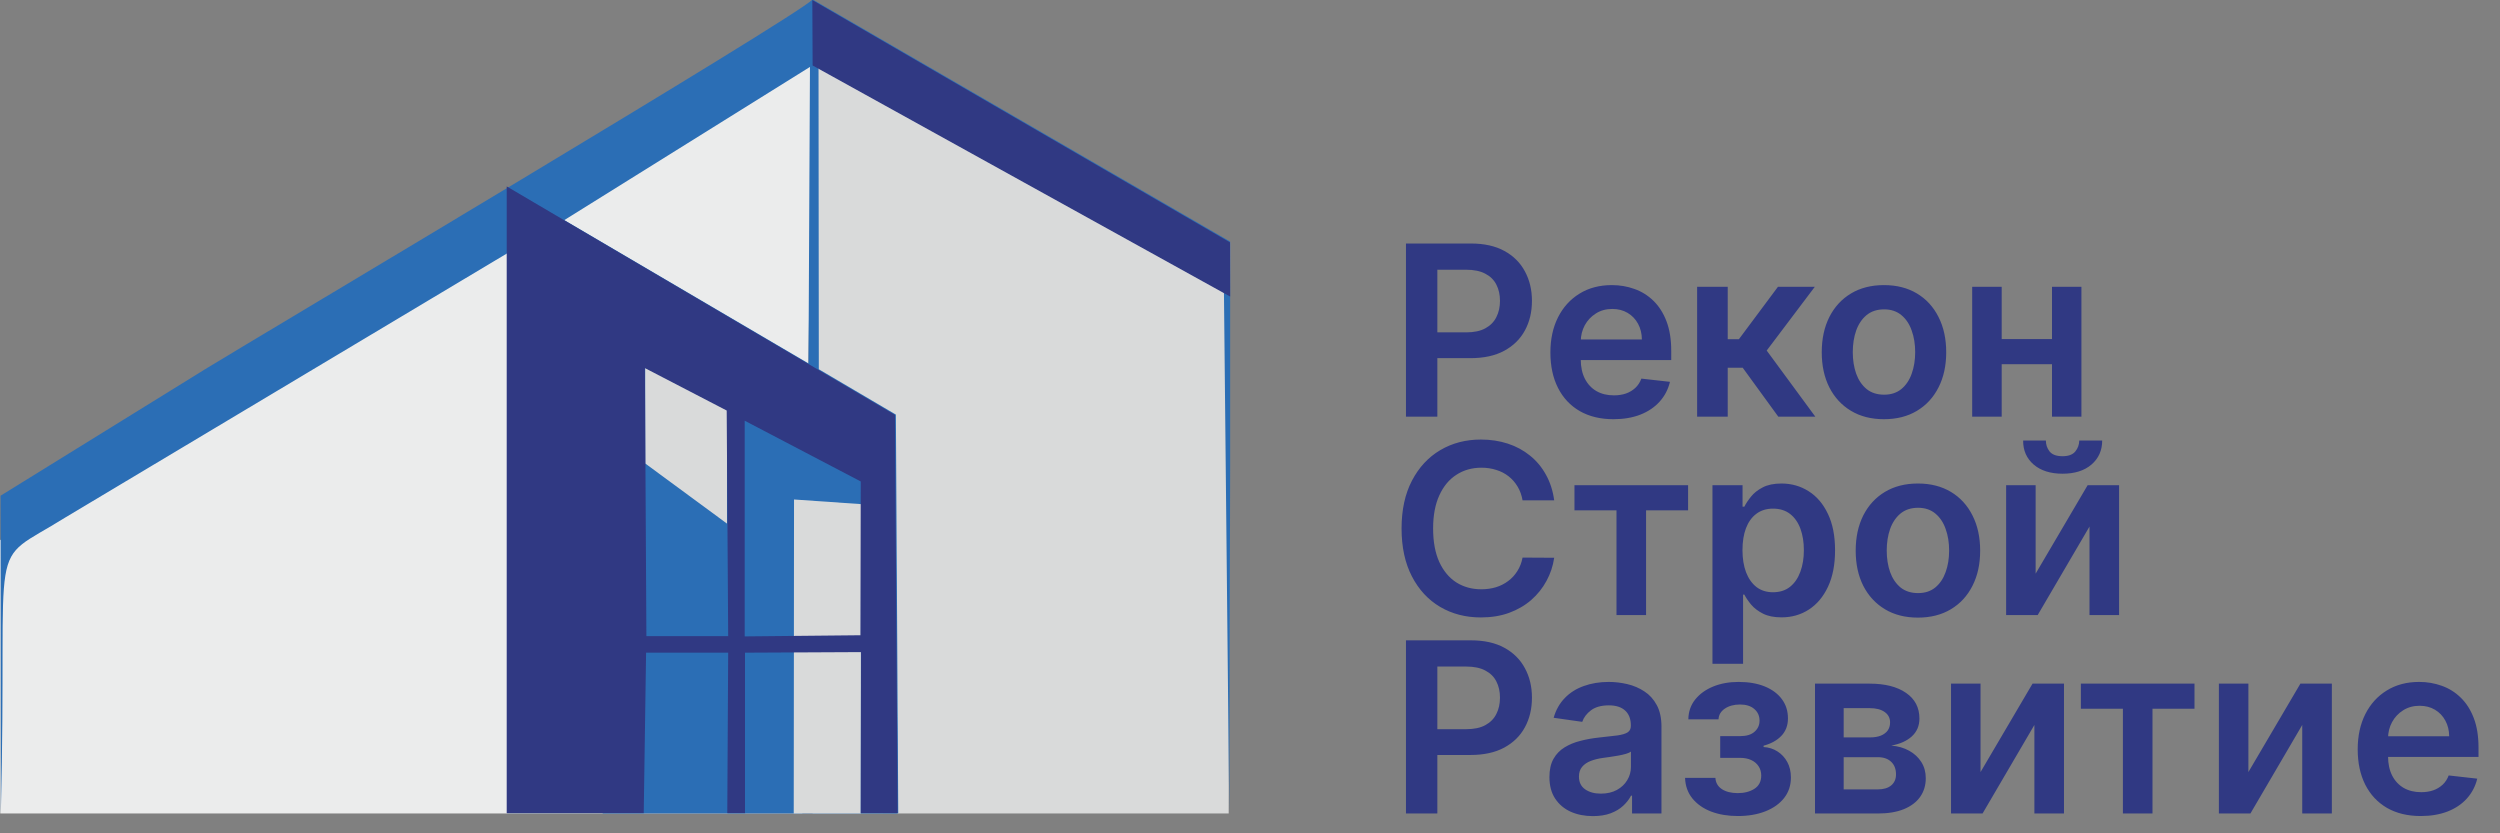
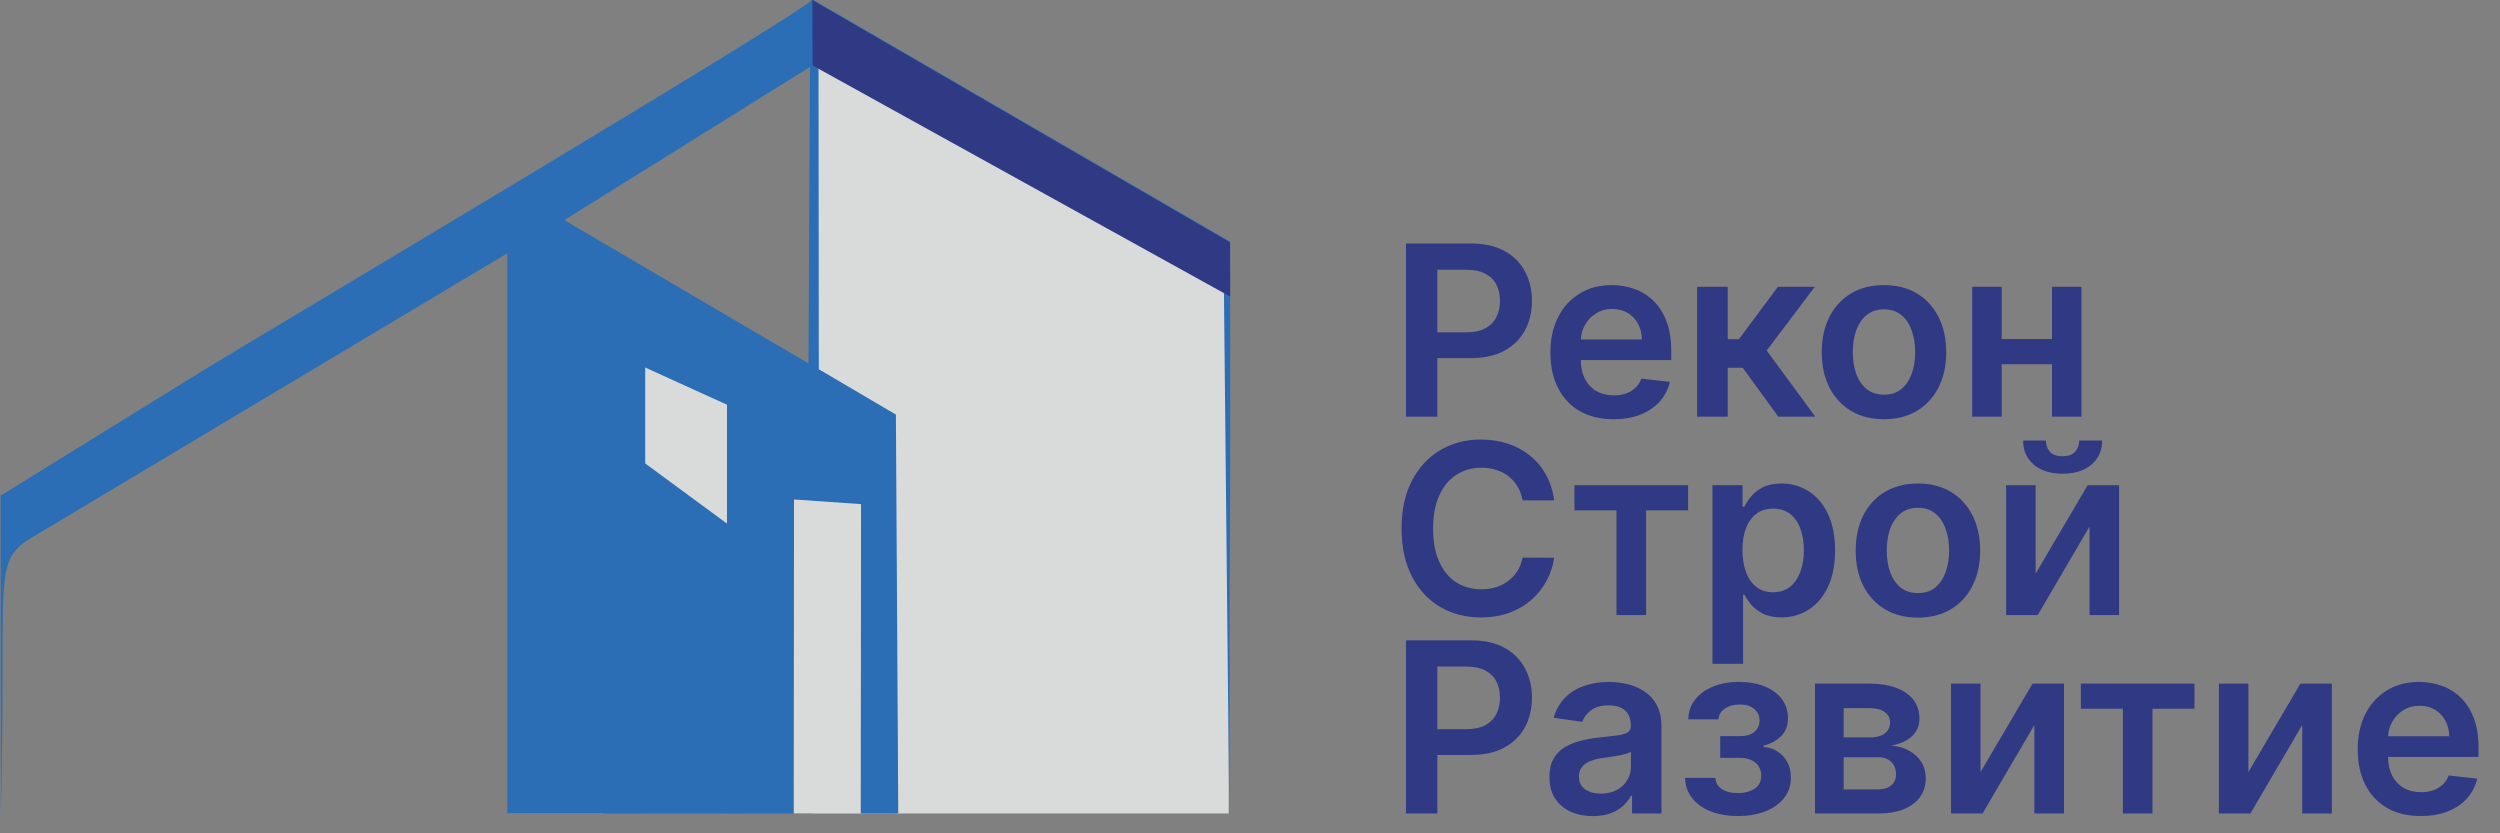
<svg xmlns="http://www.w3.org/2000/svg" width="126" height="42" viewBox="0 0 126 42" fill="none">
  <rect x="0" y="0" width="126" height="42" fill="#808080" stroke="none" />
  <g clip-path="url(#clip0_683_97)">
-     <path fill-rule="evenodd" clip-rule="evenodd" d="M40.435 40.998L40.956 2.641L0 27.226L0.015 40.998H40.435Z" fill="#EBECEC" />
    <path fill-rule="evenodd" clip-rule="evenodd" d="M40.956 40.998L40.941 0.003L62 12.222L61.926 40.998H40.956Z" fill="#D9DADA" />
    <path fill-rule="evenodd" clip-rule="evenodd" d="M30.375 15.709L45.123 22.156L45.242 40.997H30.375V15.709Z" fill="#2B6EB5" />
    <path fill-rule="evenodd" clip-rule="evenodd" d="M32.517 18.537L36.625 20.691L36.7 32.046H32.577L32.503 18.522L32.517 18.537ZM37.548 32.06V21.189L43.411 24.251L43.397 32.002L37.548 32.06ZM28.44 11.094L40.822 3.373L40.748 18.317L28.44 11.094ZM43.426 32.852L43.411 40.968L45.272 40.983L45.153 20.896L41.268 18.61L41.254 3.417L61.687 14.728L61.955 40.983L62.029 12.193L40.956 -0.026C40.063 0.897 12.917 17.028 10.358 18.596L0.029 24.984L0.044 40.954C0.401 26.361 -0.789 28.632 3.289 26.083L25.567 12.764V40.983H32.473L32.592 32.881H36.729L36.685 40.983H37.578V32.881L43.426 32.852Z" fill="#2B6EB5" />
    <path fill-rule="evenodd" clip-rule="evenodd" d="M32.518 18.523L36.64 20.398V26.39L32.518 23.358V18.523Z" fill="#D9DADA" />
    <path fill-rule="evenodd" clip-rule="evenodd" d="M40.019 25.174L43.397 25.408L43.382 40.997H40.004L40.019 25.174Z" fill="#D9DADA" />
    <path fill-rule="evenodd" clip-rule="evenodd" d="M40.956 3.3L40.941 0.003L62 12.222V14.947L40.956 3.3Z" fill="#303983" />
-     <path fill-rule="evenodd" clip-rule="evenodd" d="M32.503 18.552L36.626 20.691L36.7 32.06H32.578L32.503 18.537V18.552ZM37.533 32.075V21.204L43.382 24.266L43.367 32.016L37.518 32.075H37.533ZM25.538 9.395V40.983H32.444L32.563 32.895H36.7L36.655 40.983H37.548V32.895L43.397 32.866L43.382 40.983H45.242L45.108 20.911L25.538 9.395Z" fill="#303983" />
  </g>
  <path d="M70.861 21V12.273H74.133C74.804 12.273 75.367 12.398 75.821 12.648C76.278 12.898 76.624 13.242 76.856 13.679C77.092 14.114 77.21 14.608 77.21 15.162C77.21 15.722 77.092 16.219 76.856 16.653C76.621 17.088 76.273 17.43 75.812 17.68C75.352 17.928 74.785 18.051 74.112 18.051H71.943V16.751H73.899C74.291 16.751 74.612 16.683 74.862 16.547C75.112 16.41 75.297 16.223 75.416 15.984C75.538 15.746 75.599 15.472 75.599 15.162C75.599 14.852 75.538 14.579 75.416 14.344C75.297 14.108 75.111 13.925 74.858 13.794C74.608 13.661 74.285 13.594 73.891 13.594H72.442V21H70.861ZM81.319 21.128C80.663 21.128 80.096 20.991 79.619 20.719C79.144 20.443 78.779 20.054 78.524 19.551C78.268 19.046 78.14 18.45 78.14 17.766C78.14 17.092 78.268 16.501 78.524 15.993C78.782 15.482 79.143 15.084 79.606 14.8C80.069 14.513 80.613 14.369 81.238 14.369C81.642 14.369 82.022 14.435 82.38 14.565C82.741 14.693 83.059 14.892 83.335 15.162C83.613 15.432 83.832 15.776 83.991 16.193C84.15 16.608 84.23 17.102 84.23 17.676V18.149H78.865V17.109H82.751C82.748 16.814 82.684 16.551 82.559 16.321C82.434 16.088 82.26 15.905 82.035 15.771C81.814 15.638 81.555 15.571 81.26 15.571C80.944 15.571 80.667 15.648 80.429 15.801C80.19 15.952 80.004 16.151 79.87 16.398C79.74 16.642 79.673 16.91 79.67 17.203V18.111C79.67 18.491 79.74 18.818 79.879 19.091C80.018 19.361 80.213 19.568 80.463 19.713C80.713 19.855 81.005 19.926 81.341 19.926C81.565 19.926 81.768 19.895 81.95 19.832C82.132 19.767 82.289 19.672 82.423 19.547C82.556 19.422 82.657 19.267 82.725 19.082L84.166 19.244C84.075 19.625 83.902 19.957 83.646 20.241C83.393 20.523 83.069 20.741 82.674 20.898C82.279 21.051 81.828 21.128 81.319 21.128ZM85.535 21V14.454H87.077V17.097H87.64L89.609 14.454H91.467L89.042 17.668L91.492 21H89.626L87.832 18.533H87.077V21H85.535ZM94.952 21.128C94.313 21.128 93.759 20.987 93.29 20.706C92.822 20.425 92.458 20.031 92.2 19.526C91.944 19.02 91.816 18.429 91.816 17.753C91.816 17.077 91.944 16.484 92.2 15.976C92.458 15.467 92.822 15.072 93.29 14.791C93.759 14.51 94.313 14.369 94.952 14.369C95.592 14.369 96.146 14.51 96.614 14.791C97.083 15.072 97.445 15.467 97.701 15.976C97.96 16.484 98.089 17.077 98.089 17.753C98.089 18.429 97.96 19.02 97.701 19.526C97.445 20.031 97.083 20.425 96.614 20.706C96.146 20.987 95.592 21.128 94.952 21.128ZM94.961 19.892C95.308 19.892 95.597 19.797 95.83 19.607C96.063 19.413 96.237 19.155 96.35 18.831C96.467 18.507 96.525 18.146 96.525 17.749C96.525 17.348 96.467 16.986 96.35 16.662C96.237 16.335 96.063 16.075 95.83 15.882C95.597 15.689 95.308 15.592 94.961 15.592C94.606 15.592 94.31 15.689 94.075 15.882C93.842 16.075 93.667 16.335 93.55 16.662C93.437 16.986 93.38 17.348 93.38 17.749C93.38 18.146 93.437 18.507 93.55 18.831C93.667 19.155 93.842 19.413 94.075 19.607C94.31 19.797 94.606 19.892 94.961 19.892ZM103.894 17.088V18.354H100.408V17.088H103.894ZM100.885 14.454V21H99.398V14.454H100.885ZM104.904 14.454V21H103.421V14.454H104.904ZM78.331 25.217H76.737C76.692 24.956 76.608 24.724 76.486 24.523C76.364 24.318 76.212 24.145 76.03 24.003C75.848 23.861 75.641 23.754 75.408 23.683C75.178 23.609 74.929 23.572 74.662 23.572C74.188 23.572 73.767 23.692 73.401 23.93C73.034 24.166 72.747 24.513 72.54 24.97C72.332 25.425 72.229 25.98 72.229 26.636C72.229 27.304 72.332 27.866 72.54 28.324C72.75 28.778 73.037 29.122 73.401 29.355C73.767 29.585 74.186 29.7 74.658 29.7C74.919 29.7 75.163 29.666 75.391 29.598C75.621 29.527 75.827 29.423 76.008 29.287C76.193 29.151 76.348 28.983 76.473 28.784C76.601 28.585 76.689 28.358 76.737 28.102L78.331 28.111C78.271 28.526 78.142 28.915 77.943 29.278C77.747 29.642 77.49 29.963 77.172 30.241C76.854 30.517 76.481 30.733 76.055 30.889C75.629 31.043 75.156 31.119 74.636 31.119C73.869 31.119 73.185 30.942 72.582 30.587C71.98 30.232 71.506 29.719 71.159 29.048C70.812 28.378 70.639 27.574 70.639 26.636C70.639 25.696 70.814 24.892 71.163 24.224C71.513 23.554 71.989 23.041 72.591 22.686C73.193 22.331 73.875 22.153 74.636 22.153C75.122 22.153 75.574 22.222 75.992 22.358C76.409 22.494 76.781 22.695 77.108 22.959C77.435 23.22 77.703 23.541 77.913 23.922C78.126 24.3 78.266 24.732 78.331 25.217ZM79.353 25.72V24.454H85.08V25.72H82.962V31H81.471V25.72H79.353ZM86.308 33.455V24.454H87.825V25.537H87.915C87.994 25.378 88.106 25.209 88.251 25.03C88.396 24.848 88.592 24.693 88.84 24.565C89.087 24.435 89.402 24.369 89.785 24.369C90.291 24.369 90.747 24.499 91.153 24.757C91.562 25.013 91.886 25.392 92.125 25.895C92.367 26.395 92.487 27.009 92.487 27.736C92.487 28.454 92.369 29.065 92.133 29.568C91.898 30.071 91.577 30.454 91.171 30.719C90.764 30.983 90.304 31.115 89.79 31.115C89.415 31.115 89.104 31.053 88.856 30.928C88.609 30.803 88.41 30.652 88.26 30.476C88.112 30.297 87.997 30.128 87.915 29.969H87.851V33.455H86.308ZM87.821 27.727C87.821 28.151 87.881 28.521 88 28.84C88.122 29.158 88.297 29.406 88.524 29.585C88.754 29.761 89.033 29.849 89.359 29.849C89.7 29.849 89.986 29.759 90.216 29.577C90.446 29.392 90.619 29.141 90.736 28.822C90.855 28.501 90.915 28.136 90.915 27.727C90.915 27.321 90.856 26.96 90.74 26.645C90.624 26.329 90.45 26.082 90.22 25.903C89.99 25.724 89.703 25.635 89.359 25.635C89.03 25.635 88.75 25.722 88.52 25.895C88.29 26.068 88.115 26.311 87.996 26.624C87.879 26.936 87.821 27.304 87.821 27.727ZM96.663 31.128C96.024 31.128 95.47 30.987 95.001 30.706C94.533 30.425 94.169 30.031 93.91 29.526C93.655 29.02 93.527 28.429 93.527 27.753C93.527 27.077 93.655 26.484 93.91 25.976C94.169 25.467 94.533 25.072 95.001 24.791C95.47 24.51 96.024 24.369 96.663 24.369C97.303 24.369 97.856 24.51 98.325 24.791C98.794 25.072 99.156 25.467 99.412 25.976C99.671 26.484 99.8 27.077 99.8 27.753C99.8 28.429 99.671 29.02 99.412 29.526C99.156 30.031 98.794 30.425 98.325 30.706C97.856 30.987 97.303 31.128 96.663 31.128ZM96.672 29.892C97.019 29.892 97.308 29.797 97.541 29.607C97.774 29.413 97.947 29.155 98.061 28.831C98.178 28.507 98.236 28.146 98.236 27.749C98.236 27.348 98.178 26.986 98.061 26.662C97.947 26.335 97.774 26.075 97.541 25.882C97.308 25.689 97.019 25.592 96.672 25.592C96.317 25.592 96.021 25.689 95.785 25.882C95.553 26.075 95.378 26.335 95.261 26.662C95.148 26.986 95.091 27.348 95.091 27.749C95.091 28.146 95.148 28.507 95.261 28.831C95.378 29.155 95.553 29.413 95.785 29.607C96.021 29.797 96.317 29.892 96.672 29.892ZM102.596 28.912L105.217 24.454H106.802V31H105.311V26.538L102.699 31H101.109V24.454H102.596V28.912ZM104.795 22.204H105.95C105.95 22.702 105.77 23.105 105.409 23.415C105.051 23.722 104.565 23.875 103.951 23.875C103.343 23.875 102.859 23.722 102.498 23.415C102.14 23.105 101.963 22.702 101.966 22.204H103.112C103.112 22.409 103.174 22.592 103.299 22.754C103.427 22.913 103.645 22.993 103.951 22.993C104.252 22.993 104.467 22.913 104.595 22.754C104.725 22.595 104.792 22.412 104.795 22.204ZM70.861 41V32.273H74.133C74.804 32.273 75.367 32.398 75.821 32.648C76.278 32.898 76.624 33.242 76.856 33.679C77.092 34.114 77.21 34.608 77.21 35.162C77.21 35.722 77.092 36.219 76.856 36.653C76.621 37.088 76.273 37.43 75.812 37.68C75.352 37.928 74.785 38.051 74.112 38.051H71.943V36.751H73.899C74.291 36.751 74.612 36.683 74.862 36.547C75.112 36.41 75.297 36.223 75.416 35.984C75.538 35.746 75.599 35.472 75.599 35.162C75.599 34.852 75.538 34.58 75.416 34.344C75.297 34.108 75.111 33.925 74.858 33.794C74.608 33.66 74.285 33.594 73.891 33.594H72.442V41H70.861ZM80.282 41.132C79.867 41.132 79.493 41.058 79.161 40.91C78.831 40.76 78.57 40.538 78.377 40.246C78.186 39.953 78.091 39.592 78.091 39.163C78.091 38.794 78.159 38.489 78.296 38.247C78.432 38.006 78.618 37.812 78.854 37.668C79.09 37.523 79.356 37.413 79.651 37.34C79.949 37.263 80.257 37.207 80.576 37.173C80.959 37.133 81.27 37.098 81.509 37.067C81.748 37.033 81.921 36.981 82.029 36.913C82.14 36.842 82.195 36.733 82.195 36.585V36.56C82.195 36.239 82.1 35.99 81.909 35.814C81.719 35.638 81.445 35.55 81.087 35.55C80.709 35.55 80.409 35.632 80.188 35.797C79.969 35.962 79.821 36.156 79.745 36.381L78.304 36.176C78.418 35.778 78.606 35.446 78.867 35.179C79.128 34.909 79.448 34.707 79.826 34.574C80.204 34.438 80.621 34.369 81.079 34.369C81.394 34.369 81.708 34.406 82.02 34.48C82.333 34.554 82.618 34.676 82.877 34.847C83.135 35.014 83.343 35.243 83.499 35.533C83.658 35.822 83.738 36.185 83.738 36.619V41H82.255V40.101H82.204C82.11 40.283 81.978 40.453 81.807 40.612C81.64 40.769 81.428 40.895 81.172 40.992C80.919 41.085 80.623 41.132 80.282 41.132ZM80.682 39.999C80.992 39.999 81.26 39.938 81.488 39.815C81.715 39.69 81.89 39.526 82.012 39.321C82.137 39.117 82.199 38.894 82.199 38.652V37.881C82.151 37.92 82.069 37.957 81.952 37.992C81.838 38.026 81.711 38.055 81.569 38.081C81.427 38.106 81.286 38.129 81.147 38.149C81.007 38.169 80.887 38.186 80.784 38.2C80.554 38.231 80.348 38.283 80.166 38.354C79.985 38.425 79.841 38.524 79.736 38.652C79.631 38.777 79.579 38.939 79.579 39.138C79.579 39.422 79.682 39.636 79.89 39.781C80.097 39.926 80.361 39.999 80.682 39.999ZM84.927 39.206H86.456C86.471 39.45 86.58 39.639 86.784 39.773C86.989 39.906 87.255 39.973 87.581 39.973C87.914 39.973 88.194 39.901 88.421 39.756C88.651 39.608 88.766 39.385 88.766 39.087C88.766 38.91 88.722 38.756 88.634 38.622C88.546 38.486 88.422 38.381 88.263 38.307C88.104 38.233 87.916 38.196 87.701 38.196H86.699V37.101H87.701C88.022 37.101 88.265 37.027 88.429 36.879C88.597 36.731 88.681 36.545 88.681 36.321C88.681 36.08 88.593 35.883 88.416 35.733C88.243 35.582 88.003 35.507 87.696 35.507C87.39 35.507 87.134 35.577 86.929 35.716C86.728 35.855 86.623 36.034 86.614 36.253H85.093C85.098 35.872 85.212 35.541 85.434 35.26C85.658 34.979 85.959 34.76 86.337 34.604C86.718 34.447 87.147 34.369 87.624 34.369C88.135 34.369 88.577 34.446 88.949 34.599C89.321 34.753 89.608 34.967 89.81 35.243C90.012 35.516 90.113 35.837 90.113 36.206C90.113 36.561 90.002 36.855 89.78 37.088C89.559 37.318 89.26 37.483 88.885 37.582V37.651C89.144 37.665 89.377 37.739 89.584 37.872C89.791 38.003 89.956 38.18 90.079 38.405C90.201 38.629 90.262 38.889 90.262 39.185C90.262 39.585 90.147 39.932 89.916 40.224C89.686 40.514 89.37 40.737 88.966 40.894C88.566 41.05 88.107 41.128 87.59 41.128C87.087 41.128 86.637 41.053 86.239 40.902C85.844 40.749 85.53 40.528 85.297 40.242C85.064 39.955 84.941 39.609 84.927 39.206ZM91.476 41V34.455H94.225C95 34.455 95.613 34.609 96.061 34.919C96.513 35.229 96.739 35.66 96.739 36.215C96.739 36.581 96.611 36.881 96.356 37.114C96.103 37.344 95.757 37.499 95.32 37.578C95.664 37.606 95.965 37.693 96.223 37.838C96.485 37.983 96.689 38.173 96.837 38.409C96.985 38.645 97.059 38.916 97.059 39.223C97.059 39.584 96.963 39.898 96.773 40.165C96.586 40.429 96.311 40.635 95.951 40.783C95.593 40.928 95.158 41 94.647 41H91.476ZM92.921 39.785H94.647C94.931 39.785 95.154 39.719 95.316 39.585C95.478 39.449 95.559 39.264 95.559 39.031C95.559 38.761 95.478 38.55 95.316 38.396C95.154 38.24 94.931 38.162 94.647 38.162H92.921V39.785ZM92.921 37.165H94.255C94.465 37.165 94.645 37.135 94.796 37.075C94.946 37.013 95.061 36.926 95.141 36.815C95.221 36.702 95.26 36.567 95.26 36.41C95.26 36.186 95.168 36.01 94.983 35.882C94.802 35.754 94.549 35.69 94.225 35.69H92.921V37.165ZM99.819 38.912L102.44 34.455H104.025V41H102.533V36.538L99.921 41H98.332V34.455H99.819V38.912ZM104.876 35.72V34.455H110.603V35.72H108.485V41H106.994V35.72H104.876ZM113.319 38.912L115.94 34.455H117.525V41H116.033V36.538L113.421 41H111.832V34.455H113.319V38.912ZM122.007 41.128C121.35 41.128 120.784 40.992 120.306 40.719C119.832 40.443 119.467 40.054 119.211 39.551C118.956 39.045 118.828 38.45 118.828 37.766C118.828 37.092 118.956 36.501 119.211 35.993C119.47 35.481 119.831 35.084 120.294 34.8C120.757 34.513 121.301 34.369 121.926 34.369C122.329 34.369 122.71 34.435 123.068 34.565C123.429 34.693 123.747 34.892 124.022 35.162C124.301 35.432 124.52 35.776 124.679 36.193C124.838 36.608 124.917 37.102 124.917 37.676V38.149H119.552V37.109H123.439C123.436 36.814 123.372 36.551 123.247 36.321C123.122 36.088 122.947 35.905 122.723 35.771C122.501 35.638 122.243 35.571 121.947 35.571C121.632 35.571 121.355 35.648 121.116 35.801C120.877 35.952 120.691 36.151 120.558 36.398C120.427 36.642 120.36 36.91 120.358 37.203V38.111C120.358 38.492 120.427 38.818 120.566 39.091C120.706 39.361 120.9 39.568 121.15 39.713C121.4 39.855 121.693 39.926 122.028 39.926C122.252 39.926 122.456 39.895 122.637 39.832C122.819 39.767 122.977 39.672 123.11 39.547C123.244 39.422 123.345 39.267 123.413 39.082L124.853 39.244C124.762 39.625 124.589 39.957 124.333 40.242C124.081 40.523 123.757 40.742 123.362 40.898C122.967 41.051 122.515 41.128 122.007 41.128Z" fill="#303983" />
  <defs>
    <clipPath id="clip0_683_97">
      <rect width="62" height="41" fill="white" />
    </clipPath>
  </defs>
</svg>